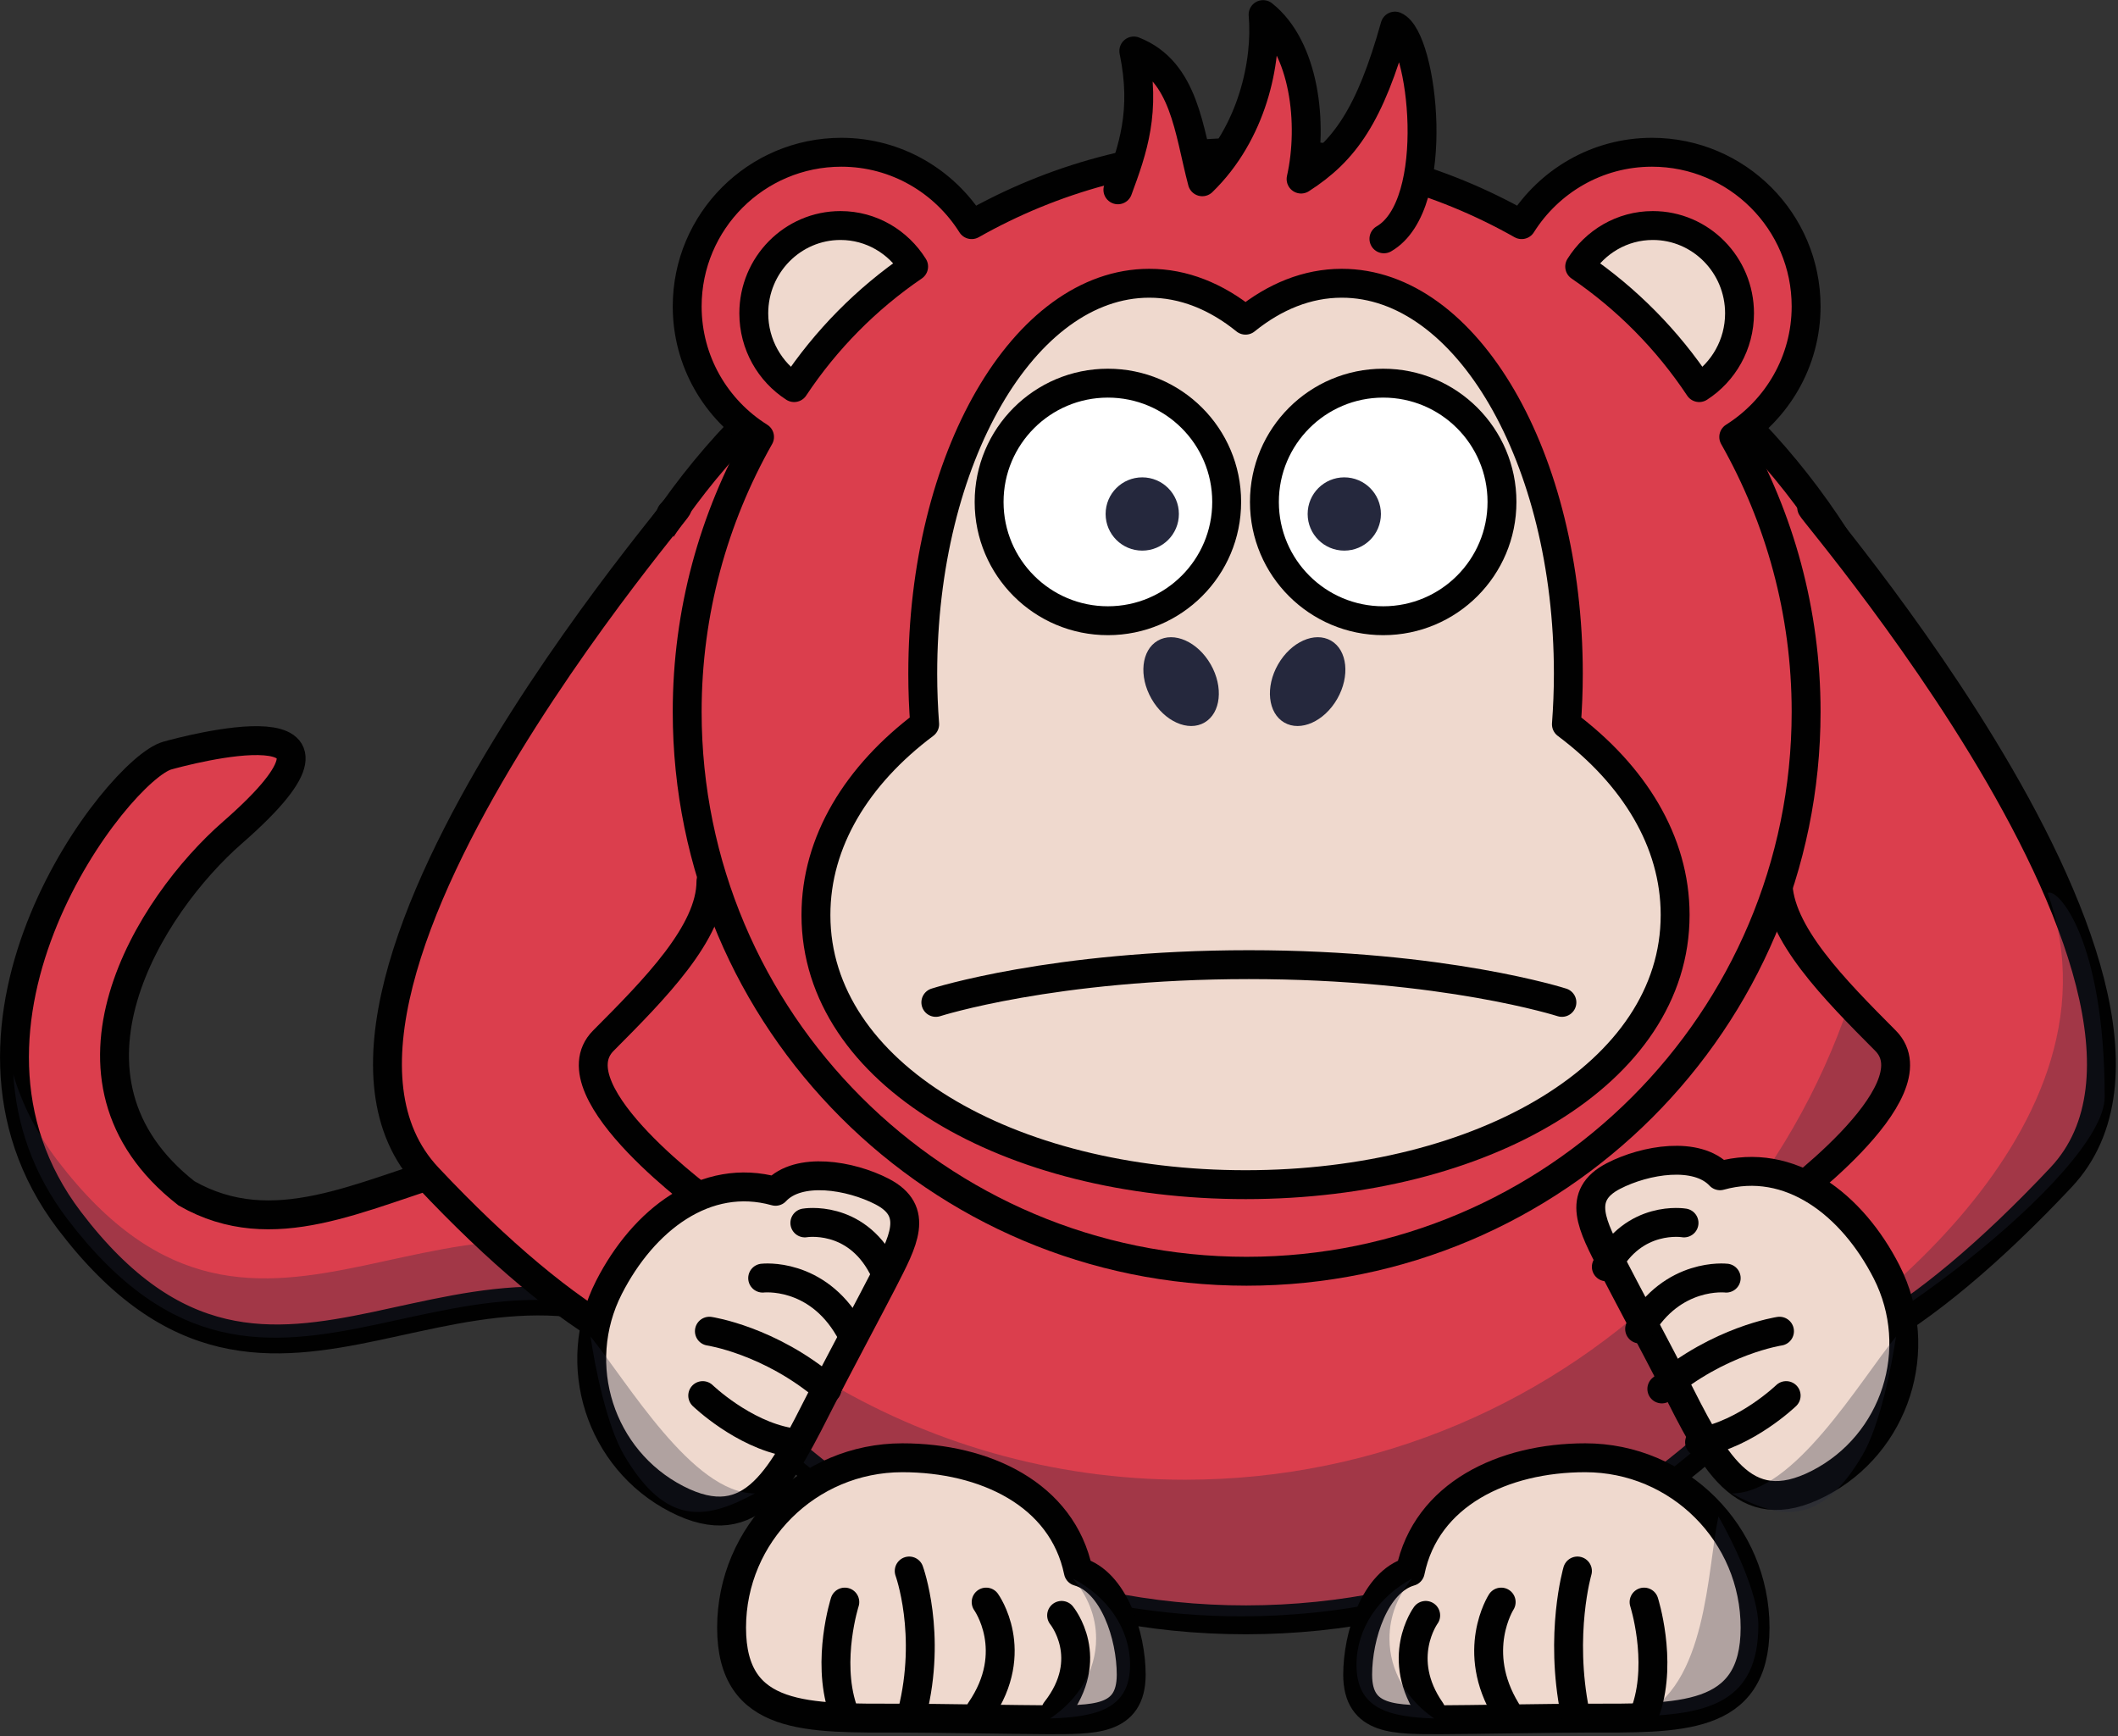
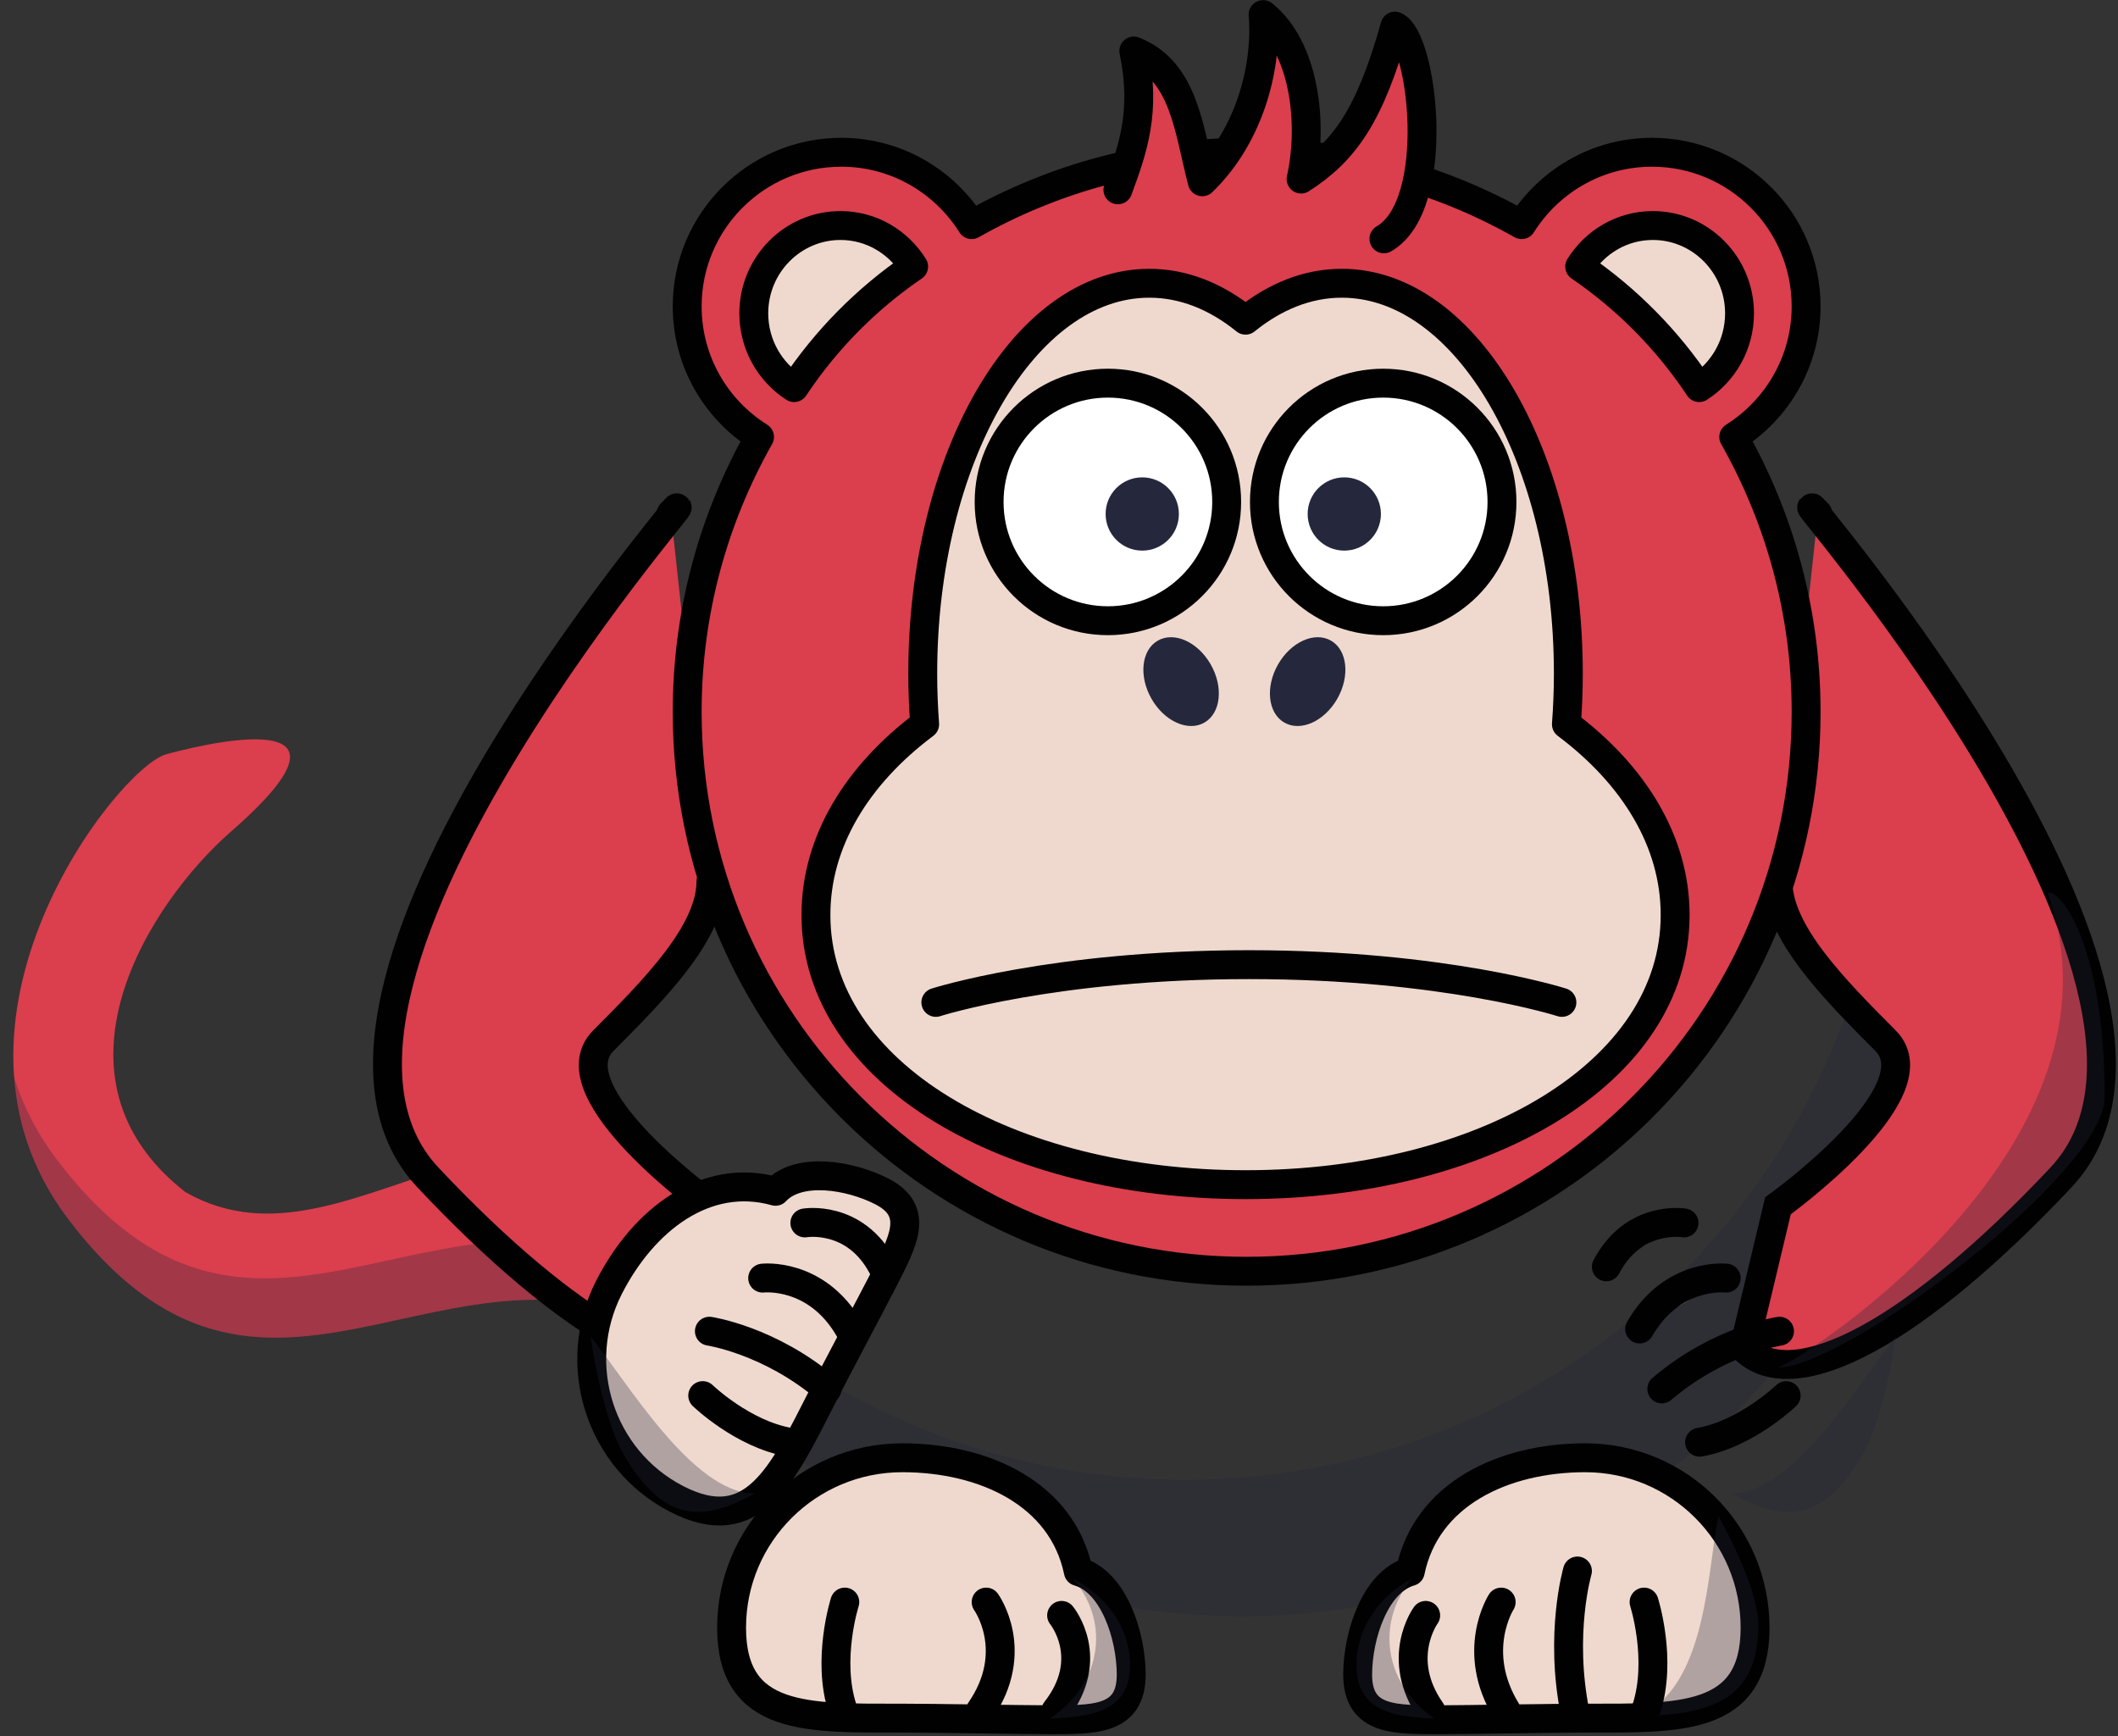
<svg xmlns="http://www.w3.org/2000/svg" width="954" height="782" xml:space="preserve" overflow="hidden">
  <rect width="100%" height="100%" fill="#333333" stroke="none" />
  <g transform="translate(-415 -305)">
    <path d="M773.376 869.256C653.963 755.945 576.821 886.569 498.476 841.905 432.373 790.208 481.842 712.015 519.155 679.447 589.952 617.638 497.152 642.682 489.83 644.743 467.79 650.959 378.275 765.359 445.74 854.15 539.581 977.674 623.088 836.714 736.559 916.318 833.021 983.985 771.526 871.897 773.376 869.256Z" fill="#DB3E4D" fill-rule="evenodd" />
-     <path d="M773.898 869.831C654.484 756.521 577.342 887.145 498.998 842.484 432.894 790.782 482.364 712.593 519.677 680.023 590.474 618.214 497.674 643.26 490.352 645.318 468.312 651.535 378.797 765.937 446.261 854.727 540.103 978.25 623.61 837.29 737.082 916.895 833.543 984.562 772.048 872.474 773.898 869.831Z" stroke="#010101" stroke-width="13.014" stroke-miterlimit="8" fill="none" fill-rule="evenodd" />
    <path d="M445.507 854.261C539.405 977.551 622.975 836.903 736.542 916.358 797.467 958.984 795.402 930.147 786.064 902.408 784.176 914.827 771.035 917.069 731.826 889.63 618.269 810.179 534.698 950.826 440.783 827.536 431.295 815.078 424.908 802.106 421 789 422.381 811.024 429.557 833.337 445.498 854.261Z" fill="#25283D" fill-rule="evenodd" fill-opacity="0.31" />
-     <path d="M1291.52 718.076C1291.64 892.755 1150.48 1034.45 976.245 1034.58 801.99 1034.7 660.656 893.188 660.524 718.509L660.524 718.086C660.412 543.406 801.568 401.708 975.805 401.576 1150.06 401.464 1291.39 542.974 1291.52 717.643Z" stroke="#010101" stroke-width="13.014" stroke-linecap="round" stroke-linejoin="round" stroke-miterlimit="10" fill="#DB3E4D" fill-rule="evenodd" />
    <path d="M1252.07 567C1260.27 595.103 1264.63 624.844 1264.63 655.579 1264.63 829.954 1123.15 971.474 948.773 971.474 828.899 971.474 724.515 904.566 671 806.088 709.461 937.178 830.666 1033 974.142 1033 1148.5 1033 1290 891.499 1290 717.105 1290 662.802 1276.24 611.655 1252.07 567Z" fill="#25283D" fill-rule="evenodd" fill-opacity="0.31" />
    <path d="M1233.84 536.411C1203.89 504.65 1424.88 748.474 1343.36 835.266 1279.75 903 1223.48 935.239 1200.53 912.169L1215.84 848.083C1215.84 848.083 1287.25 796.817 1264.29 773.738 1241.33 750.666 1215.84 725.027 1215.84 701.958" stroke="#010101" stroke-width="13.014" stroke-linecap="round" stroke-miterlimit="8" fill="#DB3E4D" fill-rule="evenodd" />
    <path d="M1337.32 707.185C1341.81 704.627 1363 728.25 1363 799.098 1363 833.387 1247.29 920.168 1216 921 1231.49 914.586 1377.12 818.88 1337.32 707.185Z" fill="#25283D" fill-rule="evenodd" fill-opacity="0.31" />
-     <path d="M1189.74 834.564C1221.25 825.764 1249.27 847.465 1264.77 877.861 1282.49 912.636 1268.81 955.33 1234.24 973.146 1199.66 990.972 1186.52 962.119 1168.8 927.351 1162.9 915.768 1145.36 882.832 1141.17 874.606 1132.34 857.28 1124.55 843.534 1141.79 834.649 1156.03 827.307 1179.31 823.376 1189.74 834.564Z" stroke="#010101" stroke-width="13.014" stroke-linecap="round" stroke-linejoin="round" stroke-miterlimit="10" fill="#EFD9CE" fill-rule="evenodd" />
    <path d="M1180.53 954.578C1201.6 950.885 1219.53 933.578 1219.53 933.578" stroke="#010101" stroke-width="13.014" stroke-linecap="round" stroke-miterlimit="8" fill="#EFD9CE" fill-rule="evenodd" />
    <path d="M1163.53 930.578C1189.28 908.624 1216.53 904.577 1216.53 904.577" stroke="#010101" stroke-width="13.014" stroke-linecap="round" stroke-miterlimit="8" fill="#EFD9CE" fill-rule="evenodd" />
    <path d="M1153.53 903.578C1168.36 877.842 1192.53 880.669 1192.53 880.669" stroke="#010101" stroke-width="13.014" stroke-linecap="round" stroke-miterlimit="8" fill="#EFD9CE" fill-rule="evenodd" />
    <path d="M1138.53 875.576C1150.99 851.96 1173.53 855.808 1173.53 855.808" stroke="#010101" stroke-width="13.014" stroke-linecap="round" stroke-miterlimit="8" fill="#EFD9CE" fill-rule="evenodd" />
    <path d="M1269 907C1267.09 920.297 1261.73 947.054 1253.95 960.324 1234.75 993.054 1216.46 989.223 1195 977.65 1223.07 977.634 1252.33 927.515 1269 907Z" fill="#25283D" fill-rule="evenodd" fill-opacity="0.31" />
    <path d="M717.219 536.411C747.153 504.65 526.175 748.474 607.689 835.266 671.301 903 727.569 935.239 750.522 912.169L735.224 848.083C735.224 848.083 663.806 796.817 686.759 773.738 709.715 750.666 735.224 725.027 735.224 701.958" stroke="#010101" stroke-width="13.014" stroke-linecap="round" stroke-miterlimit="8" fill="#DB3E4D" fill-rule="evenodd" />
    <path d="M764.315 841.565C732.799 832.764 704.781 854.465 689.281 884.861 671.557 919.636 685.234 962.33 719.805 980.146 754.387 997.972 767.53 969.119 785.255 934.351 791.154 922.768 808.691 889.832 812.88 881.606 821.715 864.28 829.492 850.534 812.264 841.649 798.024 834.307 774.736 830.376 764.315 841.565Z" stroke="#010101" stroke-width="13.014" stroke-linecap="round" stroke-linejoin="round" stroke-miterlimit="10" fill="#EFD9CE" fill-rule="evenodd" />
    <path d="M770.523 954.578C749.451 950.885 731.523 933.578 731.523 933.578" stroke="#010101" stroke-width="13.014" stroke-linecap="round" stroke-miterlimit="8" fill="#EFD9CE" fill-rule="evenodd" />
    <path d="M787.523 930.578C761.775 908.624 734.523 904.577 734.523 904.577" stroke="#010101" stroke-width="13.014" stroke-linecap="round" stroke-miterlimit="8" fill="#EFD9CE" fill-rule="evenodd" />
    <path d="M797.523 903.578C782.684 877.842 758.523 880.669 758.523 880.669" stroke="#010101" stroke-width="13.014" stroke-linecap="round" stroke-miterlimit="8" fill="#EFD9CE" fill-rule="evenodd" />
    <path d="M812.524 875.576C800.064 851.96 777.523 855.808 777.523 855.808" stroke="#010101" stroke-width="13.014" stroke-linecap="round" stroke-miterlimit="8" fill="#EFD9CE" fill-rule="evenodd" />
    <path d="M681 907C682.912 920.297 688.269 947.054 696.05 960.324 715.253 993.054 733.541 989.223 755 977.65 726.935 977.634 697.669 927.515 681 907Z" fill="#25283D" fill-rule="evenodd" fill-opacity="0.31" />
    <path d="M793.953 373.576C755.635 373.576 724.525 404.681 724.525 443 724.525 467.794 737.542 489.527 757.12 501.802 736.426 538.373 724.525 580.589 724.525 625.585 724.525 764.659 837.354 877.576 976.467 877.576 1115.58 877.576 1228.52 764.659 1228.52 625.585 1228.52 580.589 1216.61 538.373 1195.92 501.802 1215.46 489.517 1228.52 467.757 1228.52 443 1228.52 404.681 1197.41 373.576 1159.09 373.576 1134.32 373.576 1112.67 386.649 1100.38 406.174 1063.78 385.457 1021.5 373.576 976.467 373.576 931.433 373.576 889.245 385.466 852.656 406.174 840.368 386.649 818.716 373.576 793.953 373.576Z" stroke="#010101" stroke-width="13.014" stroke-linecap="round" stroke-linejoin="round" stroke-miterlimit="10" fill="#DB3E4D" fill-rule="evenodd" />
    <path d="M1159.48 406.575C1145.58 406.575 1133.45 413.987 1126.53 425.063 1147.77 439.555 1166.07 458.051 1180.36 479.576 1191.26 472.562 1198.53 460.167 1198.53 446.131 1198.53 424.303 1181.03 406.575 1159.48 406.575Z" stroke="#010101" stroke-width="13.014" stroke-linecap="round" stroke-linejoin="round" stroke-miterlimit="10" fill="#EFD9CE" fill-rule="evenodd" />
    <path d="M793.582 406.575C807.472 406.575 819.608 413.987 826.523 425.063 805.278 439.555 786.986 458.051 772.695 479.576 761.785 472.562 754.523 460.167 754.523 446.131 754.523 424.303 772.028 406.575 793.582 406.575Z" stroke="#010101" stroke-width="13.014" stroke-linecap="round" stroke-linejoin="round" stroke-miterlimit="10" fill="#EFD9CE" fill-rule="evenodd" />
    <path d="M1037.83 412C1064.31 396.699 1055.38 321.598 1042.8 316.179 1031.5 356.457 1020.21 372.44 1000.51 385.076 1006.09 360.126 1002.08 325.818 983.401 311 985.291 332.326 978.567 364.42 956.018 386.297 949.897 363.208 948.166 336.473 925.164 327.391 930.817 354.632 924.76 371.61 918 389.921" fill="#DB3E4D" fill-rule="evenodd" />
    <path d="M1038.35 412.573C1064.83 397.272 1055.91 322.171 1043.33 316.751 1032.02 357.03 1020.73 373.011 1001.04 385.649 1006.62 360.7 1002.61 326.39 983.925 311.573 985.817 332.9 979.091 364.993 956.543 386.869 950.42 363.782 948.69 337.044 925.691 327.964 931.343 355.205 925.286 372.183 918.524 390.492" stroke="#010101" stroke-width="13.014" stroke-linecap="round" stroke-linejoin="round" stroke-miterlimit="10" fill="none" fill-rule="evenodd" />
    <path d="M1120.55 631.226C1121.1 623.771 1121.42 616.184 1121.42 608.469L1121.42 608.233C1121.38 511.156 1075.66 432.51 1019.3 432.576 1003.82 432.594 989.164 438.584 976.019 449.212 962.849 438.547 948.133 432.557 932.609 432.576 876.249 432.642 830.591 511.391 830.63 608.469L830.63 608.701C830.63 616.335 830.948 623.846 831.493 631.215 801.01 654.039 782.489 684.118 782.524 717.102L782.524 717.27C782.591 788.555 869.283 838.625 976.153 838.576 1083.02 838.53 1169.6 788.378 1169.52 717.091L1169.52 716.93C1169.49 684.016 1150.97 654.011 1120.55 631.226Z" stroke="#010101" stroke-width="13.014" stroke-linecap="round" stroke-linejoin="round" stroke-miterlimit="10" fill="#EFD9CE" fill-rule="evenodd" />
    <path d="M0.024 0.018C0.024 0.018 52.892 17.019 141.02 17.019 229.15 17.019 282.025 0.018 282.025 0.018" stroke="#010101" stroke-width="13.014" stroke-linecap="round" stroke-linejoin="round" stroke-miterlimit="10" fill="none" fill-rule="evenodd" transform="matrix(1 0 0 -1 836.5 756.5)" />
    <path d="M1017.33 619.75C1011.5 629.94 1000.81 634.713 993.449 630.428 986.086 626.143 984.845 614.421 990.671 604.243 996.509 594.066 1007.19 589.29 1014.56 593.568 1021.91 597.853 1023.15 609.582 1017.33 619.75Z" fill="#25283D" fill-rule="evenodd" />
    <path d="M933.672 619.75C939.498 629.94 950.193 634.713 957.549 630.428 964.915 626.143 966.154 614.421 960.328 604.243 954.502 594.066 943.806 589.29 936.45 593.568 929.084 597.853 927.846 609.582 933.672 619.75Z" fill="#25283D" fill-rule="evenodd" />
    <path d="M967.524 531.084C967.542 560.603 943.605 584.555 914.056 584.575 884.511 584.593 860.542 560.678 860.524 531.15L860.524 531.084C860.503 501.556 884.444 477.603 913.99 477.575 943.538 477.556 967.506 501.48 967.524 531.009Z" stroke="#010101" stroke-width="13.014" stroke-linecap="round" stroke-linejoin="round" stroke-miterlimit="10" fill="#FFFFFF" fill-rule="evenodd" />
    <path d="M946 536.499C946.01 545.606 938.628 552.991 929.513 553 920.4 553.01 913.007 545.625 913 536.528L913 536.499C912.99 527.392 920.372 520.008 929.487 520 938.6 520 946 527.375 946 536.48Z" fill="#25283D" fill-rule="evenodd" />
    <path d="M1091.53 531.084C1091.55 560.603 1067.61 584.555 1038.06 584.575 1008.51 584.593 984.543 560.678 984.525 531.15L984.525 531.084C984.505 501.556 1008.44 477.603 1037.99 477.575 1067.54 477.556 1091.51 501.48 1091.53 531.009Z" stroke="#010101" stroke-width="13.014" stroke-linecap="round" stroke-linejoin="round" stroke-miterlimit="10" fill="#FFFFFF" fill-rule="evenodd" />
    <path d="M1037 536.499C1037 545.606 1029.62 552.991 1020.51 553 1011.4 553.01 1004.01 545.625 1004 536.528L1004 536.499C1003.99 527.392 1011.38 520.008 1020.48 520 1029.59 520 1036.98 527.375 1037 536.48Z" fill="#25283D" fill-rule="evenodd" />
    <path d="M1049.69 1012.25C1056.85 977.417 1091.6 961 1128.52 961 1170.74 961 1205 995.295 1205 1037.54 1205 1079.78 1170.74 1078.27 1128.52 1078.27 1114.46 1078.27 1074.1 1079 1064.12 1079 1043.08 1079 1026 1079.75 1026 1058.69 1026 1041.29 1033.77 1016.82 1049.69 1012.25Z" fill="#EFD9CE" fill-rule="evenodd" />
    <path d="M1050.22 1012.83C1057.38 977.994 1092.13 961.578 1129.05 961.578 1171.27 961.578 1205.53 995.875 1205.53 1038.12 1205.53 1080.36 1171.27 1078.85 1129.05 1078.85 1114.99 1078.85 1074.63 1079.57 1064.65 1079.57 1043.6 1079.57 1026.53 1080.33 1026.53 1059.27 1026.53 1041.87 1034.29 1017.4 1050.22 1012.83Z" stroke="#010101" stroke-width="13.014" stroke-linecap="round" stroke-linejoin="round" stroke-miterlimit="10" fill="none" fill-rule="evenodd" />
    <path d="M1189.03 988C1195.55 999.362 1207 1022.92 1207 1036.99 1207 1071.69 1184.26 1077.16 1153 1078 1184.05 1064.96 1183.9 1011.89 1189.03 988Z" fill="#25283D" fill-rule="evenodd" fill-opacity="0.31" />
    <path d="M1156.56 1074.58C1163.79 1052.42 1155.53 1026.58 1155.53 1026.58" stroke="#010101" stroke-width="13.014" stroke-linecap="round" stroke-miterlimit="8" fill="none" fill-rule="evenodd" />
    <path d="M1124.48 1076.58C1117.26 1040.88 1125.52 1012.58 1125.52 1012.58" stroke="#010101" stroke-width="13.014" stroke-linecap="round" stroke-miterlimit="8" fill="none" fill-rule="evenodd" />
    <path d="M1093.52 1075.58C1077.02 1048.63 1091.17 1026.58 1091.17 1026.58" stroke="#010101" stroke-width="13.014" stroke-linecap="round" stroke-miterlimit="8" fill="none" fill-rule="evenodd" />
    <path d="M1059.52 1075.58C1043.02 1051.92 1057.17 1032.58 1057.17 1032.58" stroke="#010101" stroke-width="13.014" stroke-linecap="round" stroke-miterlimit="8" fill="none" fill-rule="evenodd" />
    <path d="M1051.04 1016C1044.65 1023.59 1040.85 1032.93 1040.85 1043.02 1040.85 1057.61 1048.74 1070.59 1061 1079 1040.62 1078.33 1026 1074.67 1026 1054.87 1026 1038.46 1036 1024.05 1051.04 1016Z" fill="#25283D" fill-rule="evenodd" fill-opacity="0.31" />
    <path d="M900.184 1012.25C892.977 977.417 858.032 961 820.905 961 778.452 961 744 995.295 744 1037.54 744 1079.78 778.452 1078.27 820.905 1078.27 835.046 1078.27 875.632 1079 885.665 1079 906.826 1079 924 1079.75 924 1058.69 924 1041.29 916.191 1016.82 900.184 1012.25Z" fill="#EFD9CE" fill-rule="evenodd" />
    <path d="M900.706 1012.83C893.5 977.994 858.555 961.578 821.428 961.578 778.975 961.578 744.523 995.875 744.523 1038.12 744.523 1080.36 778.975 1078.85 821.428 1078.85 835.567 1078.85 876.154 1079.57 886.189 1079.57 907.349 1079.57 924.523 1080.33 924.523 1059.27 924.523 1041.87 916.712 1017.4 900.706 1012.83Z" stroke="#010101" stroke-width="13.014" stroke-linecap="round" stroke-linejoin="round" stroke-miterlimit="10" fill="none" fill-rule="evenodd" />
    <path d="M794.496 1074.58C787.255 1052.43 795.524 1026.58 795.524 1026.58" stroke="#010101" stroke-width="13.014" stroke-linecap="round" stroke-miterlimit="8" fill="none" fill-rule="evenodd" />
-     <path d="M825.815 1076.58C834.858 1040.89 824.525 1012.58 824.525 1012.58" stroke="#010101" stroke-width="13.014" stroke-linecap="round" stroke-miterlimit="8" fill="none" fill-rule="evenodd" />
    <path d="M856.525 1075.58C875.089 1048.63 859.182 1026.58 859.182 1026.58" stroke="#010101" stroke-width="13.014" stroke-linecap="round" stroke-miterlimit="8" fill="none" fill-rule="evenodd" />
    <path d="M890.526 1075.58C909.093 1051.92 893.176 1032.58 893.176 1032.58" stroke="#010101" stroke-width="13.014" stroke-linecap="round" stroke-miterlimit="8" fill="none" fill-rule="evenodd" />
    <path d="M898.246 1016C904.815 1023.58 908.716 1032.93 908.716 1043.02 908.716 1057.61 900.606 1070.59 888 1079 908.957 1078.33 924 1074.68 924 1054.87 924 1038.45 913.707 1024.04 898.246 1016Z" fill="#25283D" fill-rule="evenodd" fill-opacity="0.31" />
  </g>
</svg>